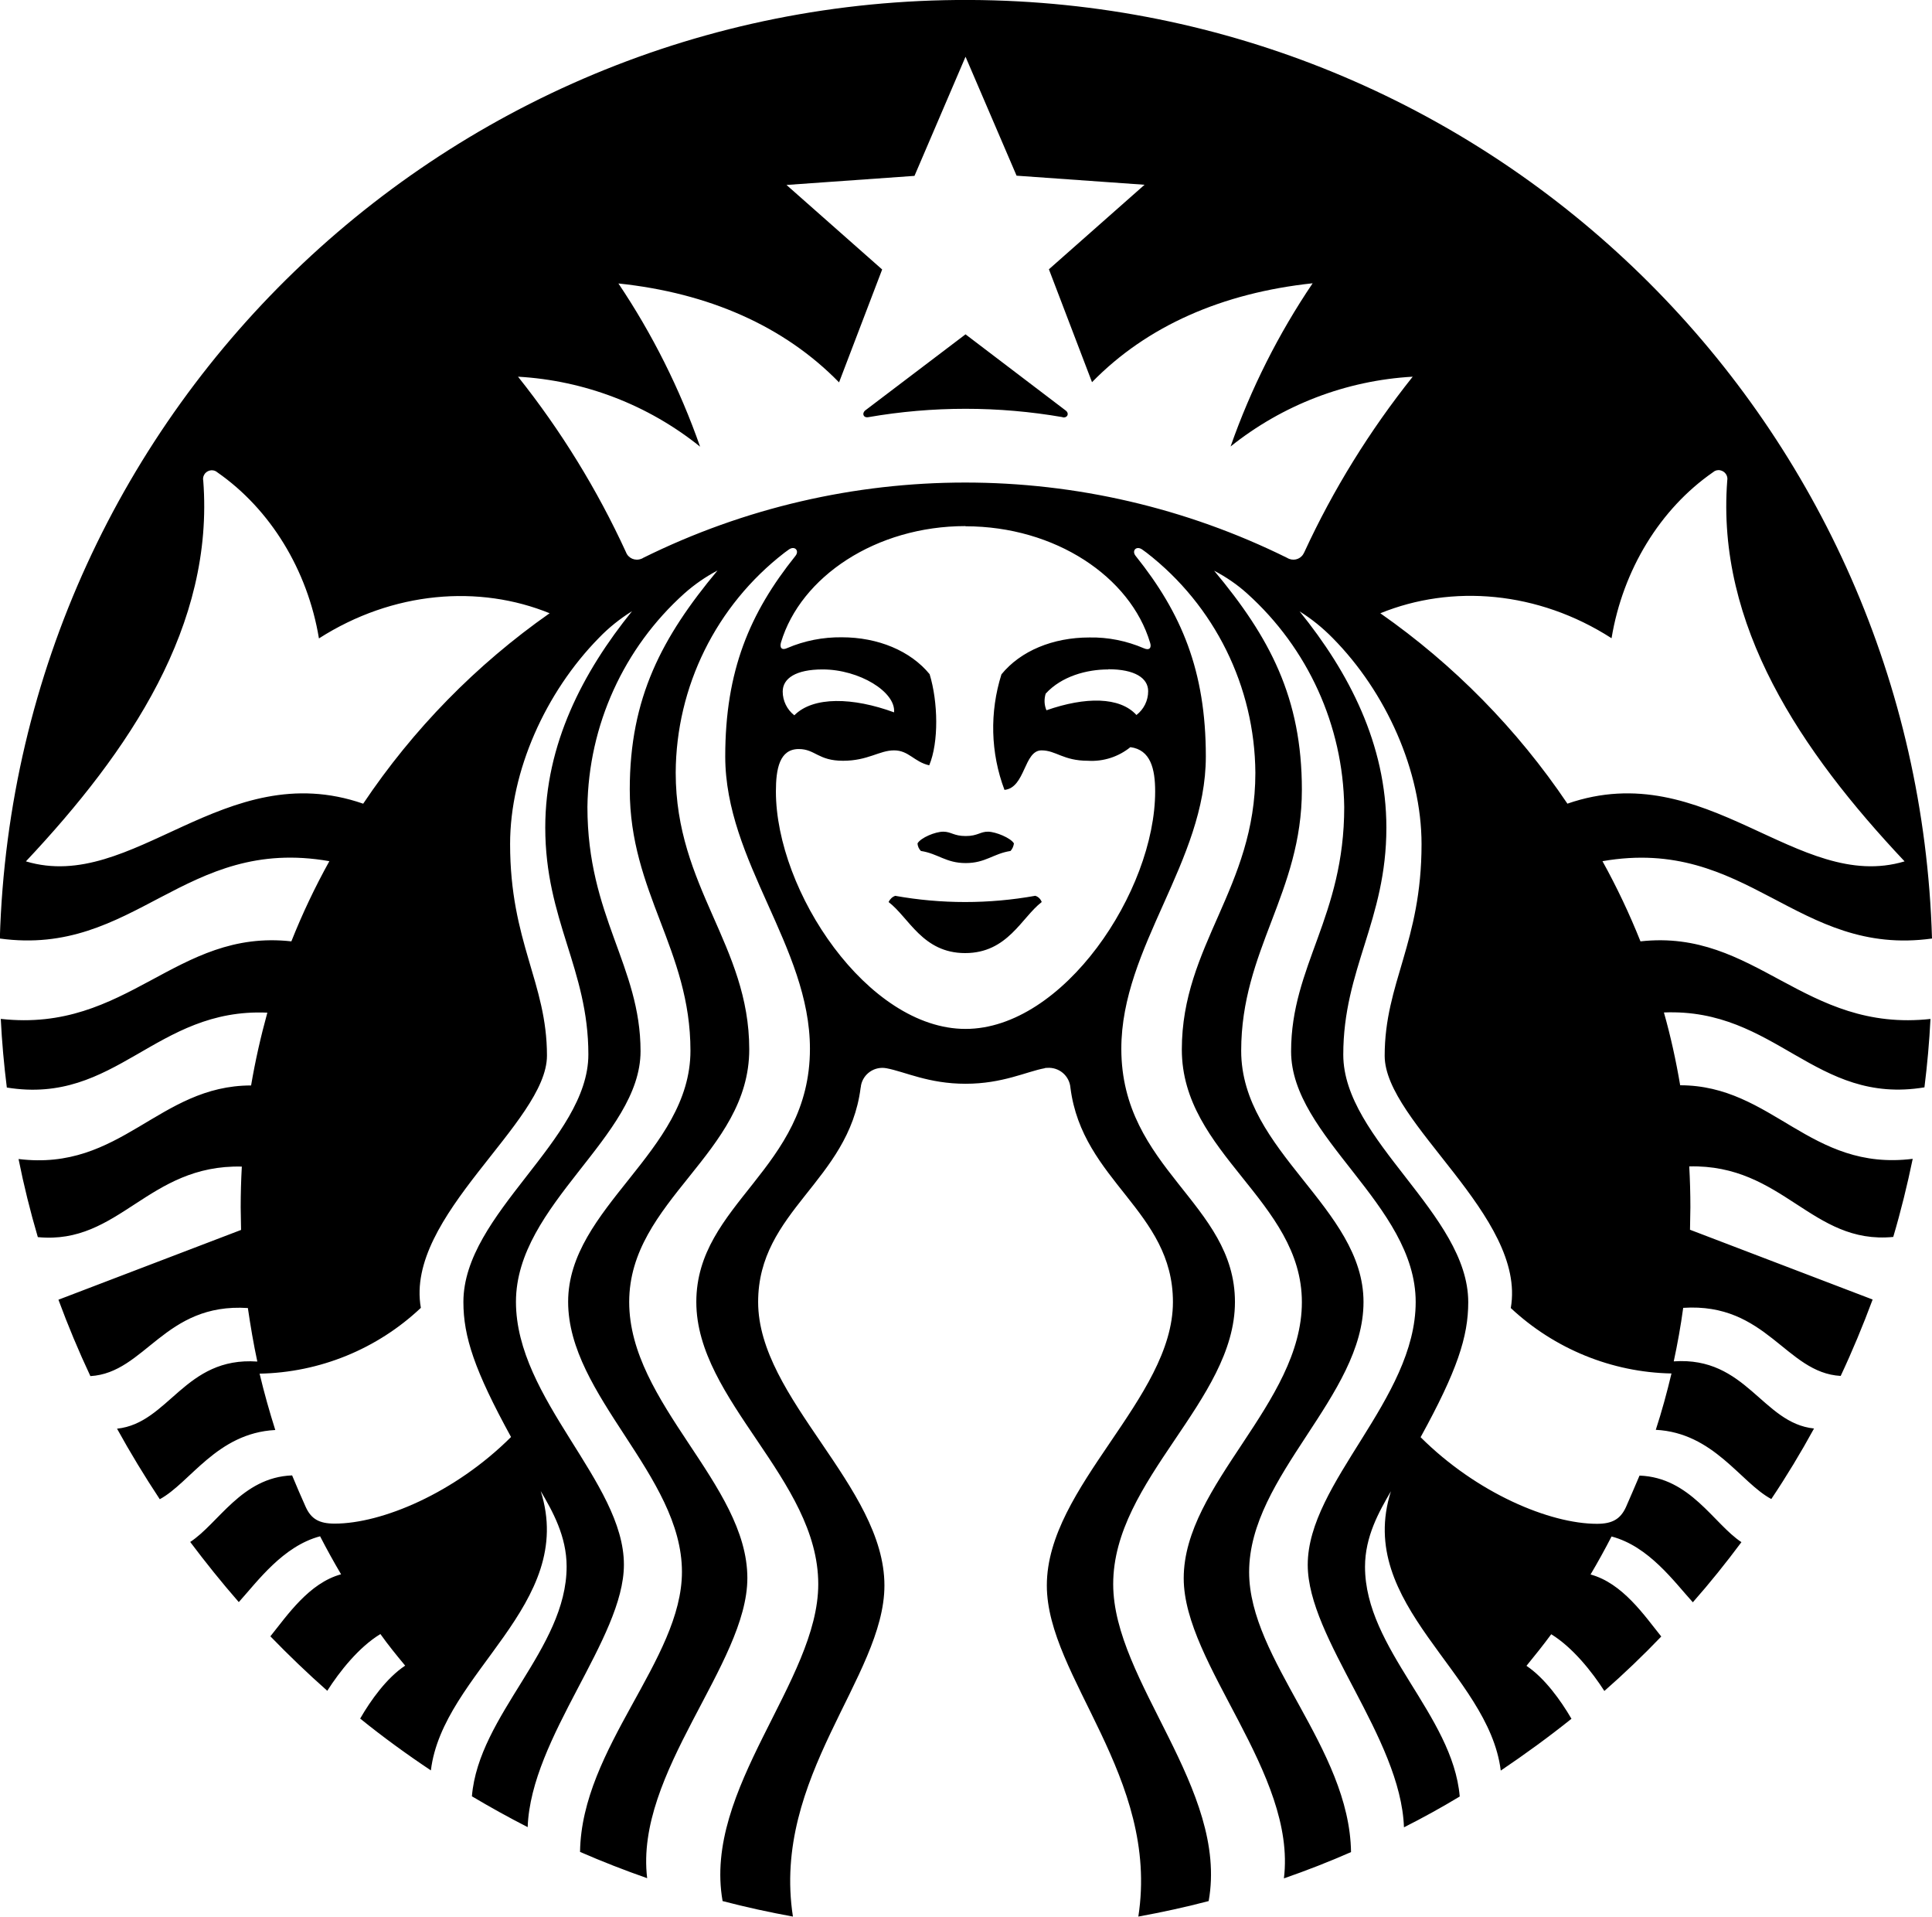
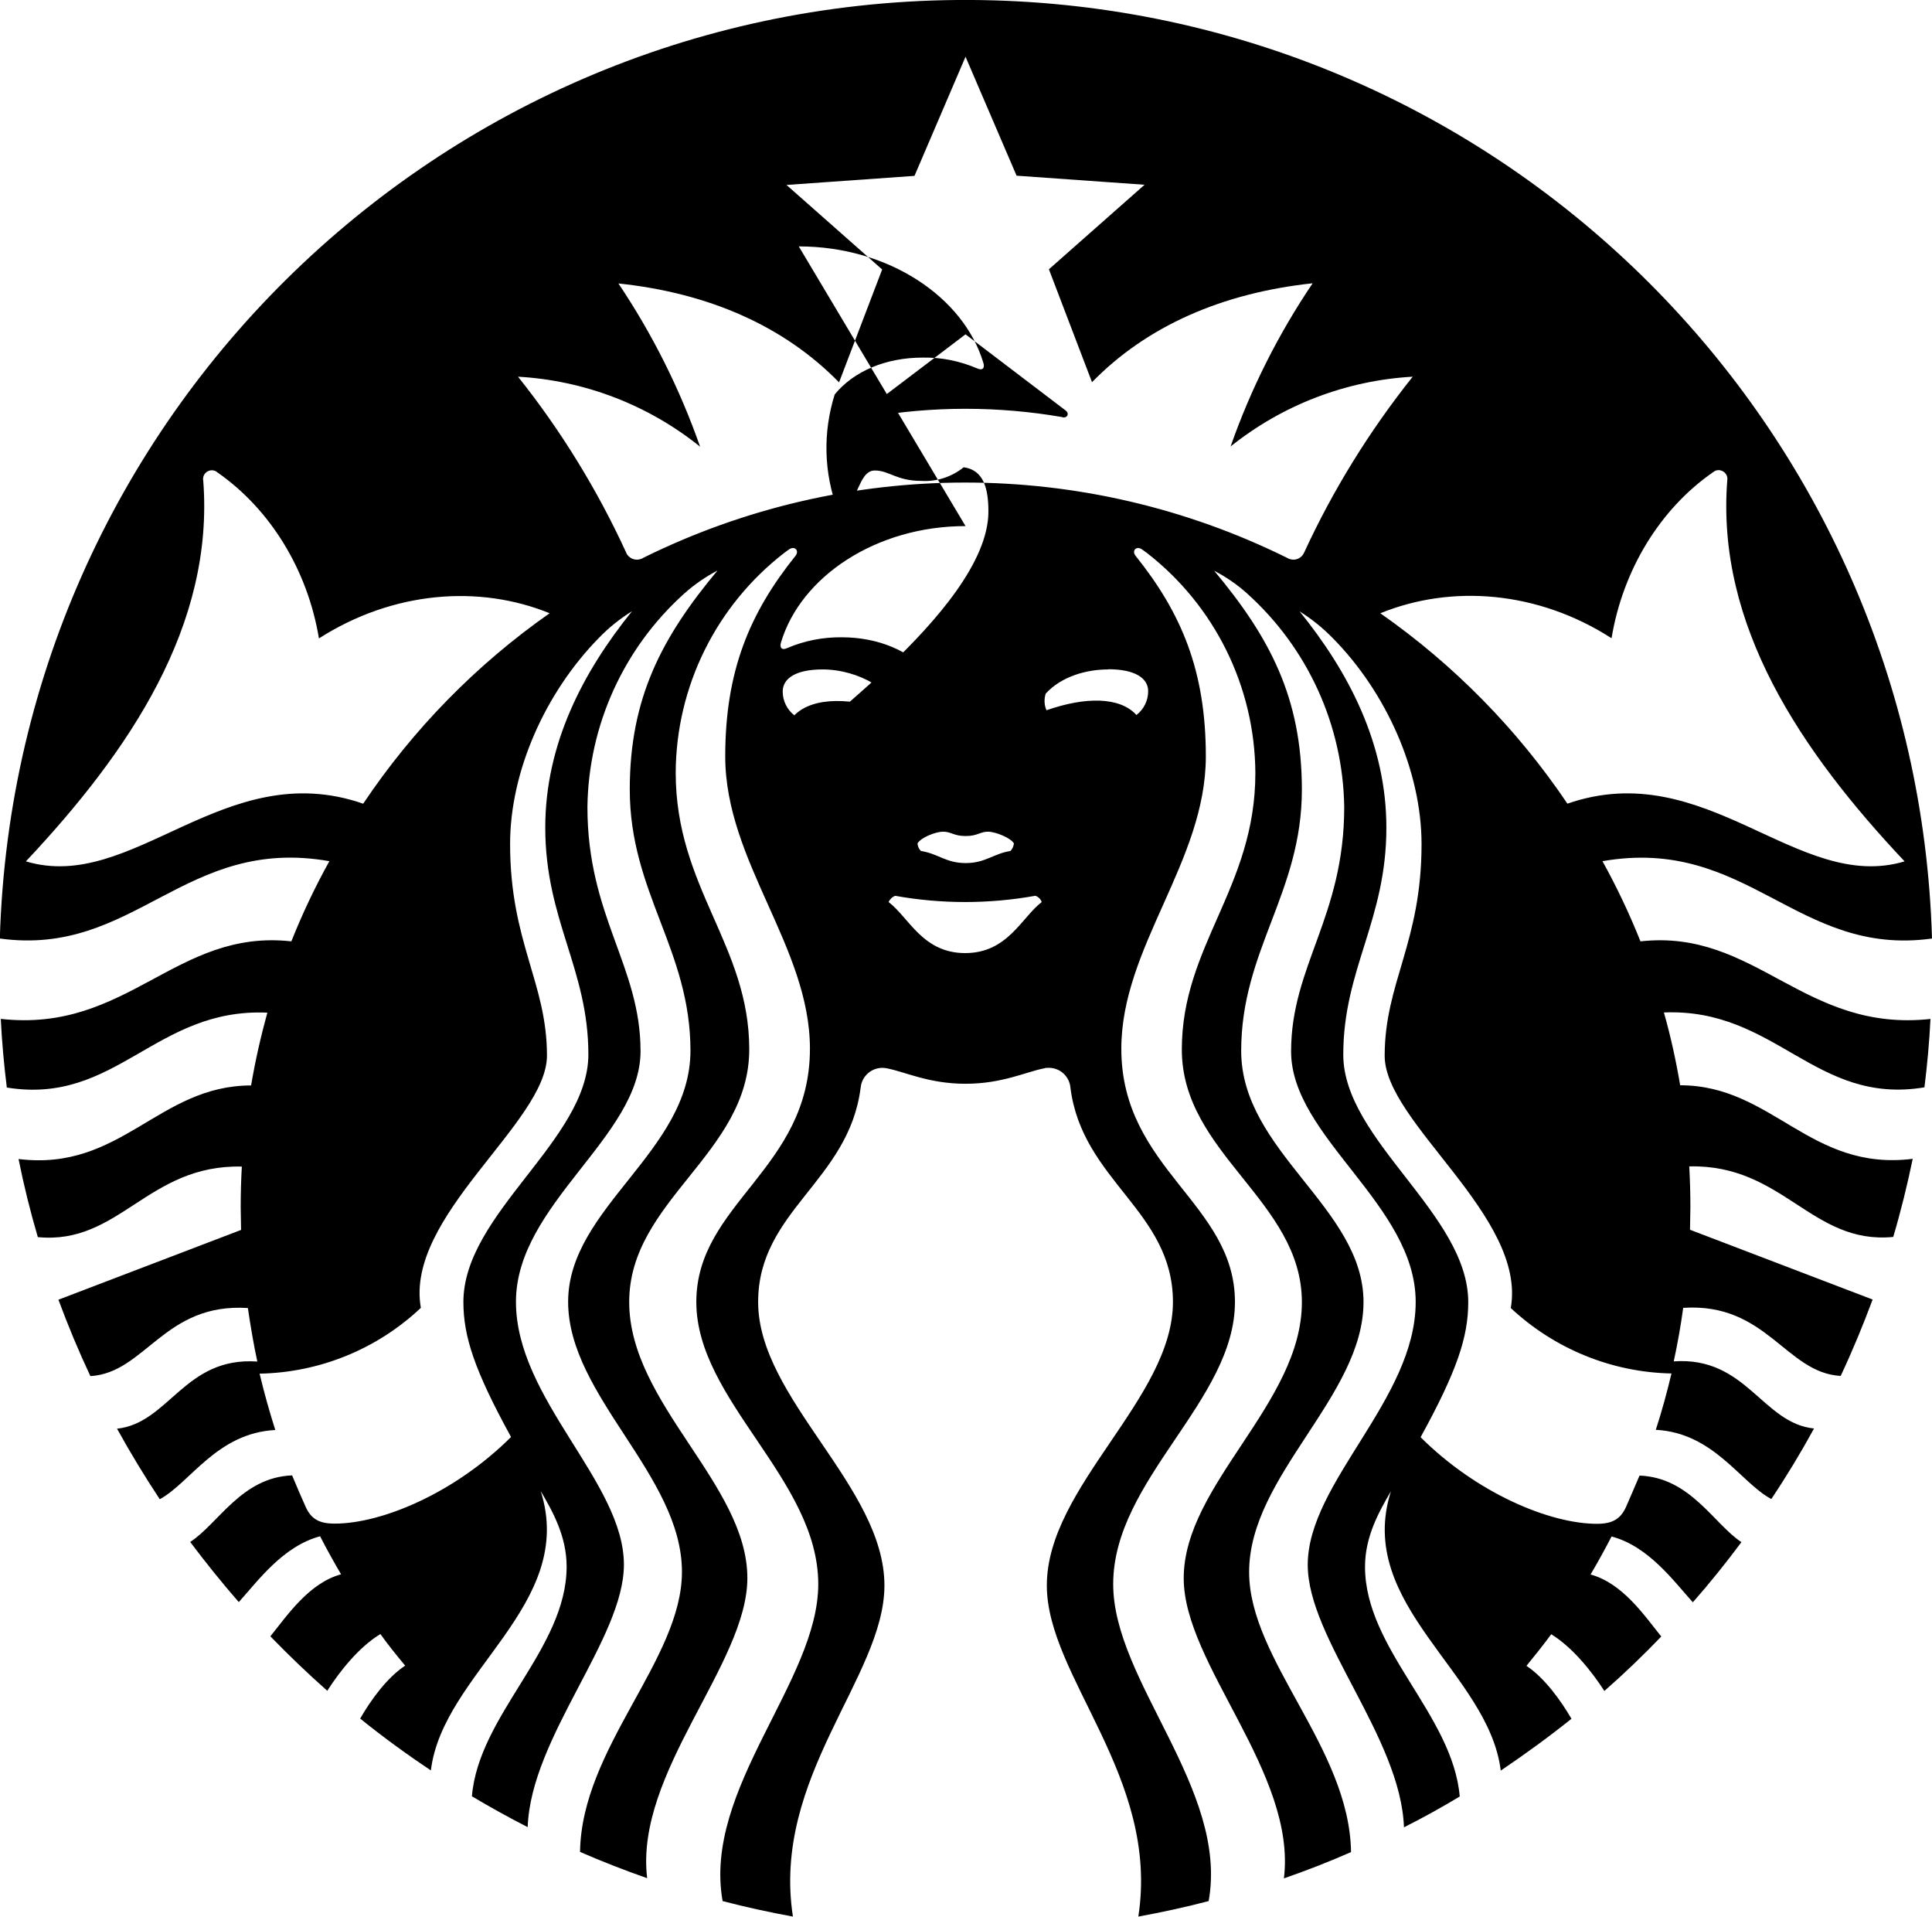
<svg xmlns="http://www.w3.org/2000/svg" id="Layer_2" data-name="Layer 2" viewBox="0 0 102.19 101.37">
  <g id="Layer_1-2" data-name="Layer 1">
-     <path d="m56.21,22.06c-3.4-.59-6.88-.59-10.28,0-.26.05-.36-.2-.16-.36l5.3-4.02,5.3,4.03c.2.15.1.4-.16.36Zm-8.85,25.31c-.16.05-.29.18-.36.33,1.08.82,1.8,2.7,4.05,2.7s2.98-1.88,4.05-2.7c-.06-.16-.18-.28-.34-.33-2.45.44-4.97.44-7.42,0h.02Zm3.71-3.16c-.62,0-.76-.23-1.18-.23s-1.19.32-1.36.62c.01.15.07.29.18.4.91.14,1.32.64,2.37.64s1.46-.5,2.37-.64c.1-.11.16-.25.18-.4-.17-.29-.95-.61-1.36-.62s-.56.23-1.18.23h0Zm51.04,9.66c-.06,1.22-.17,2.43-.32,3.63-5.79.96-7.85-4.2-13.78-3.96.36,1.27.64,2.55.86,3.85,4.89,0,6.86,4.57,12.3,3.89-.29,1.4-.63,2.78-1.03,4.13-4.32.42-5.82-3.85-10.79-3.73.04.72.06,1.44.06,2.16l-.02,1.19,9.66,3.69c-.51,1.37-1.07,2.72-1.69,4.04-2.91-.16-3.91-3.89-8.33-3.6-.13.96-.3,1.9-.5,2.83,3.84-.27,4.68,3.27,7.42,3.55-.7,1.28-1.45,2.52-2.26,3.73-1.63-.87-3.04-3.5-6.11-3.66.32-.98.59-1.97.83-2.98-3.16-.06-6.19-1.3-8.5-3.46.85-4.85-6.67-9.79-6.67-13.34,0-3.86,1.95-5.99,1.95-11.19,0-3.86-1.87-8.04-4.7-10.9-.53-.54-1.11-1.01-1.75-1.41,2.6,3.21,4.59,7.02,4.59,11.44,0,4.9-2.28,7.48-2.28,12s6.61,8.43,6.61,13.09c0,1.83-.59,3.63-2.52,7.14,2.97,2.96,6.83,4.58,9.33,4.58.81,0,1.24-.25,1.53-.88.24-.55.48-1.1.72-1.67,2.69.1,3.92,2.55,5.39,3.52-.82,1.1-1.67,2.16-2.57,3.18-1-1.1-2.33-2.96-4.3-3.48-.35.68-.72,1.35-1.11,2.01,1.69.46,2.84,2.16,3.74,3.28-.96,1-1.96,1.96-3.01,2.88-.65-1.01-1.67-2.3-2.81-3-.42.57-.86,1.12-1.31,1.67.97.65,1.82,1.84,2.38,2.8-1.2.96-2.45,1.87-3.74,2.74-.64-5.19-7.72-8.75-5.81-14.77-.63,1.08-1.37,2.39-1.37,3.99,0,4.36,4.64,7.82,5.01,12.15-.96.58-1.94,1.12-2.95,1.63-.17-4.76-5.09-9.97-5.09-13.88,0-4.36,5.71-8.75,5.71-13.9s-6.59-8.72-6.59-13.25,2.81-7.12,2.81-12.92c-.06-4.31-1.92-8.4-5.13-11.29-.53-.48-1.12-.88-1.75-1.21,2.94,3.52,4.64,6.72,4.64,11.58,0,5.45-3.21,8.48-3.21,13.81s6.47,8.3,6.47,13.28-6.05,9.17-6.05,14.28c0,4.65,5.31,9.29,5.39,14.81-1.16.51-2.34.97-3.55,1.39.68-5.57-5.3-11.32-5.3-15.87,0-4.97,6.25-9.24,6.25-14.6s-6.35-7.85-6.35-13.36,3.89-8.55,3.89-14.63c-.03-4.56-2.15-8.85-5.75-11.64l-.22-.16c-.32-.24-.59.05-.36.33,2.42,3.02,3.71,6.07,3.71,10.6,0,5.56-4.47,10.07-4.47,15.46,0,6.36,6.01,8.17,6.01,13.39s-6.44,9.39-6.44,14.92c0,5.14,6.11,10.83,5.05,16.76-1.22.32-2.46.59-3.72.82,1.14-7.38-4.84-12.68-4.84-17.51,0-5.23,6.67-9.89,6.67-14.99,0-4.82-4.79-6.39-5.42-11.32-.05-.64-.6-1.11-1.24-1.06-.04,0-.09,0-.13.02-.97.18-2.22.82-4.18.82s-3.21-.64-4.18-.82c-.63-.12-1.23.29-1.35.91,0,.04-.01.09-.02.13-.63,4.93-5.42,6.5-5.42,11.32,0,5.11,6.68,9.76,6.68,14.99,0,4.83-5.98,10.13-4.84,17.51-1.26-.23-2.5-.5-3.72-.82-1.05-5.93,5.06-11.63,5.06-16.76,0-5.54-6.45-9.71-6.45-14.92s6.01-7.03,6.01-13.39c0-5.39-4.48-9.9-4.48-15.46,0-4.52,1.29-7.58,3.71-10.6.23-.28-.04-.57-.36-.33l-.22.16c-3.61,2.79-5.73,7.08-5.75,11.63,0,6.08,3.89,9.12,3.89,14.63s-6.35,7.99-6.35,13.36,6.25,9.63,6.25,14.6c0,4.55-5.97,10.3-5.3,15.87-1.2-.42-2.38-.88-3.55-1.39.08-5.52,5.39-10.16,5.39-14.81,0-5.11-6.02-9.3-6.02-14.28s6.47-7.94,6.47-13.28-3.21-8.36-3.21-13.81c0-4.85,1.7-8.05,4.64-11.58-.63.33-1.22.74-1.75,1.21-3.21,2.88-5.07,6.97-5.13,11.29,0,5.8,2.81,8.4,2.81,12.92s-6.59,8.09-6.59,13.25,5.71,9.53,5.71,13.9c0,3.91-4.92,9.12-5.09,13.88-1-.51-1.99-1.06-2.95-1.63.36-4.32,5.01-7.79,5.01-12.15,0-1.6-.74-2.92-1.37-3.99,1.91,6.02-5.18,9.58-5.81,14.77-1.29-.86-2.54-1.77-3.74-2.74.55-.96,1.41-2.16,2.38-2.8-.45-.54-.89-1.08-1.31-1.67-1.14.69-2.16,1.98-2.81,3-1.04-.92-2.04-1.88-3.01-2.88.9-1.12,2.05-2.82,3.74-3.28-.39-.66-.76-1.33-1.11-2.01-1.96.52-3.3,2.37-4.3,3.48-.9-1.03-1.75-2.09-2.57-3.18,1.49-.97,2.72-3.42,5.39-3.52.23.56.47,1.11.72,1.67.29.64.72.88,1.53.88,2.5,0,6.36-1.62,9.33-4.58-1.93-3.52-2.52-5.31-2.52-7.14,0-4.68,6.61-8.57,6.61-13.09s-2.28-7.1-2.28-12c0-4.41,1.99-8.22,4.59-11.44-.64.4-1.23.87-1.75,1.41-2.83,2.88-4.7,7.05-4.7,10.9,0,5.2,1.95,7.33,1.95,11.19,0,3.55-7.53,8.49-6.67,13.34-2.31,2.18-5.35,3.42-8.53,3.48.24,1.01.52,2,.83,2.98-3.09.16-4.5,2.79-6.11,3.66-.8-1.21-1.56-2.46-2.26-3.73,2.75-.29,3.57-3.82,7.42-3.55-.2-.93-.36-1.88-.5-2.83-4.42-.29-5.42,3.43-8.33,3.6-.62-1.32-1.18-2.66-1.69-4.04l9.66-3.69-.02-1.19c0-.72.02-1.44.06-2.16-4.98-.12-6.47,4.15-10.79,3.73-.4-1.36-.74-2.73-1.02-4.13,5.43.67,7.4-3.89,12.3-3.89.22-1.3.51-2.58.86-3.85-5.93-.26-7.99,4.9-13.78,3.96-.15-1.2-.26-2.41-.32-3.63,6.73.75,9.25-4.78,15.37-4.1.58-1.46,1.25-2.87,2.01-4.24-7.68-1.35-10.28,5.07-17.43,4.09C.82,21.41,24.36-.8,52.58.02c27.07.79,48.82,22.54,49.61,49.61-7.15.99-9.75-5.43-17.43-4.09.76,1.37,1.43,2.79,2.01,4.24,6.11-.68,8.63,4.85,15.37,4.1h-.03ZM29.1,32.44c-3.76-1.54-8.32-1.18-12.23,1.32-.6-3.62-2.57-6.83-5.37-8.78-.19-.17-.48-.14-.65.05-.09.11-.13.25-.1.38.59,7.65-3.88,14.29-9.38,20.14,5.67,1.7,10.49-5.6,17.84-3.05,2.64-3.94,5.98-7.35,9.86-10.07h.01Zm21.97-4.62c-4.74,0-8.72,2.68-9.76,6.15-.08.27.03.44.33.3.91-.39,1.89-.58,2.88-.57,1.93,0,3.64.72,4.65,1.95.45,1.47.49,3.6-.02,4.82-.8-.18-1.08-.79-1.86-.79s-1.38.55-2.7.55-1.47-.62-2.34-.62c-1.02,0-1.21,1.05-1.21,2.24,0,5.29,4.86,12.56,10.03,12.56s10.03-7.28,10.03-12.56c0-1.19-.24-2.2-1.31-2.34-.63.51-1.43.77-2.24.72-1.32,0-1.69-.55-2.46-.55-.94,0-.85,1.98-1.96,2.09-.74-1.96-.79-4.11-.16-6.11,1.01-1.24,2.72-1.95,4.65-1.95.99-.02,1.97.18,2.88.57.31.14.42-.04.33-.3-1.04-3.47-5.01-6.15-9.76-6.15h0Zm7.55,7.58c-1.14,0-2.47.36-3.31,1.28-.09.29-.08.6.04.88,2.06-.72,3.88-.72,4.76.25.39-.3.62-.76.62-1.26,0-.69-.7-1.16-2.11-1.16Zm-16.6,2.42c1-1,3.09-.95,5.27-.15.1-1.08-1.84-2.27-3.78-2.27-1.41,0-2.11.47-2.11,1.17,0,.49.23.96.62,1.26h0Zm32.7-17.9c-3.52.2-6.88,1.49-9.63,3.69,1.07-3.05,2.53-5.95,4.34-8.63-4.77.51-8.76,2.25-11.67,5.23l-2.28-5.97,5.06-4.47-6.77-.48-2.7-6.29-2.7,6.3-6.77.48,5.06,4.47-2.28,5.97c-2.91-2.98-6.9-4.73-11.67-5.23,1.8,2.68,3.25,5.58,4.32,8.63-2.75-2.21-6.11-3.5-9.63-3.7,2.27,2.85,4.19,5.97,5.71,9.28.12.32.48.48.81.35.04-.01.07-.03.1-.05,10.73-5.31,23.33-5.31,34.06,0,.29.18.67.1.85-.19.02-.04.04-.07.06-.11,1.53-3.32,3.46-6.43,5.74-9.29h0Zm8.18,22.58c7.35-2.55,12.17,4.75,17.84,3.05-5.5-5.84-9.97-12.48-9.38-20.14.05-.25-.12-.49-.37-.54-.14-.03-.28.01-.38.1-2.8,1.94-4.77,5.16-5.37,8.78-3.89-2.5-8.45-2.86-12.23-1.32,3.89,2.72,7.24,6.13,9.89,10.06h0Z" />
+     <path d="m56.21,22.06c-3.4-.59-6.88-.59-10.28,0-.26.05-.36-.2-.16-.36l5.3-4.02,5.3,4.03c.2.15.1.4-.16.36Zm-8.85,25.31c-.16.05-.29.18-.36.33,1.08.82,1.8,2.7,4.05,2.7s2.98-1.88,4.05-2.7c-.06-.16-.18-.28-.34-.33-2.45.44-4.97.44-7.42,0h.02Zm3.71-3.16c-.62,0-.76-.23-1.18-.23s-1.19.32-1.36.62c.01.15.07.29.18.4.91.14,1.32.64,2.37.64s1.46-.5,2.37-.64c.1-.11.16-.25.18-.4-.17-.29-.95-.61-1.36-.62s-.56.23-1.18.23h0Zm51.04,9.66c-.06,1.22-.17,2.43-.32,3.63-5.79.96-7.85-4.2-13.78-3.96.36,1.27.64,2.55.86,3.85,4.89,0,6.86,4.57,12.3,3.89-.29,1.4-.63,2.78-1.03,4.13-4.32.42-5.82-3.85-10.79-3.73.04.72.06,1.44.06,2.16l-.02,1.19,9.66,3.69c-.51,1.37-1.07,2.72-1.69,4.04-2.91-.16-3.91-3.89-8.33-3.6-.13.96-.3,1.9-.5,2.83,3.84-.27,4.68,3.27,7.42,3.55-.7,1.28-1.45,2.52-2.26,3.73-1.63-.87-3.04-3.5-6.11-3.66.32-.98.59-1.97.83-2.98-3.16-.06-6.19-1.3-8.5-3.46.85-4.85-6.67-9.79-6.67-13.34,0-3.86,1.95-5.99,1.95-11.19,0-3.86-1.87-8.04-4.7-10.9-.53-.54-1.11-1.01-1.75-1.41,2.6,3.21,4.59,7.02,4.59,11.44,0,4.9-2.28,7.48-2.28,12s6.61,8.43,6.61,13.09c0,1.83-.59,3.63-2.52,7.14,2.97,2.96,6.83,4.58,9.33,4.58.81,0,1.24-.25,1.53-.88.24-.55.48-1.1.72-1.67,2.69.1,3.92,2.55,5.39,3.52-.82,1.1-1.67,2.16-2.57,3.18-1-1.1-2.33-2.96-4.3-3.48-.35.68-.72,1.35-1.11,2.01,1.69.46,2.84,2.16,3.74,3.28-.96,1-1.96,1.96-3.01,2.88-.65-1.01-1.67-2.3-2.81-3-.42.57-.86,1.12-1.31,1.67.97.65,1.82,1.84,2.38,2.8-1.2.96-2.45,1.87-3.74,2.74-.64-5.19-7.72-8.75-5.81-14.77-.63,1.08-1.37,2.39-1.37,3.99,0,4.36,4.64,7.82,5.01,12.15-.96.58-1.94,1.12-2.95,1.63-.17-4.76-5.09-9.97-5.09-13.88,0-4.36,5.71-8.75,5.71-13.9s-6.59-8.72-6.59-13.25,2.81-7.12,2.81-12.92c-.06-4.31-1.92-8.4-5.13-11.29-.53-.48-1.12-.88-1.75-1.21,2.94,3.52,4.64,6.72,4.64,11.58,0,5.45-3.21,8.48-3.21,13.81s6.47,8.3,6.47,13.28-6.05,9.17-6.05,14.28c0,4.65,5.31,9.29,5.39,14.81-1.16.51-2.34.97-3.55,1.39.68-5.57-5.3-11.32-5.3-15.87,0-4.97,6.25-9.24,6.25-14.6s-6.35-7.85-6.35-13.36,3.89-8.55,3.89-14.63c-.03-4.56-2.15-8.85-5.75-11.64l-.22-.16c-.32-.24-.59.05-.36.33,2.42,3.02,3.71,6.07,3.71,10.6,0,5.56-4.47,10.07-4.47,15.46,0,6.36,6.01,8.17,6.01,13.39s-6.44,9.39-6.44,14.92c0,5.14,6.11,10.83,5.05,16.76-1.22.32-2.46.59-3.72.82,1.14-7.38-4.84-12.68-4.84-17.51,0-5.23,6.67-9.89,6.67-14.99,0-4.82-4.79-6.39-5.42-11.32-.05-.64-.6-1.11-1.24-1.06-.04,0-.09,0-.13.02-.97.18-2.22.82-4.18.82s-3.21-.64-4.18-.82c-.63-.12-1.23.29-1.35.91,0,.04-.01.09-.02.13-.63,4.93-5.42,6.5-5.42,11.32,0,5.11,6.68,9.76,6.68,14.99,0,4.83-5.98,10.13-4.84,17.51-1.26-.23-2.5-.5-3.72-.82-1.05-5.93,5.06-11.63,5.06-16.76,0-5.54-6.45-9.71-6.45-14.92s6.01-7.03,6.01-13.39c0-5.39-4.48-9.9-4.48-15.46,0-4.52,1.29-7.58,3.71-10.6.23-.28-.04-.57-.36-.33l-.22.16c-3.61,2.79-5.73,7.08-5.75,11.63,0,6.08,3.89,9.12,3.89,14.63s-6.35,7.99-6.35,13.36,6.25,9.63,6.25,14.6c0,4.55-5.97,10.3-5.3,15.87-1.2-.42-2.38-.88-3.55-1.39.08-5.52,5.39-10.16,5.39-14.81,0-5.11-6.02-9.3-6.02-14.28s6.47-7.94,6.47-13.28-3.21-8.36-3.21-13.81c0-4.85,1.7-8.05,4.64-11.58-.63.33-1.22.74-1.75,1.21-3.21,2.88-5.07,6.97-5.13,11.29,0,5.8,2.81,8.4,2.81,12.92s-6.59,8.09-6.59,13.25,5.71,9.53,5.71,13.9c0,3.91-4.92,9.12-5.09,13.88-1-.51-1.99-1.06-2.95-1.63.36-4.32,5.01-7.79,5.01-12.15,0-1.6-.74-2.92-1.37-3.99,1.91,6.02-5.18,9.58-5.81,14.77-1.29-.86-2.54-1.77-3.74-2.74.55-.96,1.41-2.16,2.38-2.8-.45-.54-.89-1.08-1.31-1.67-1.14.69-2.16,1.98-2.81,3-1.04-.92-2.04-1.88-3.01-2.88.9-1.12,2.05-2.82,3.74-3.28-.39-.66-.76-1.33-1.11-2.01-1.96.52-3.3,2.37-4.3,3.48-.9-1.03-1.75-2.09-2.57-3.18,1.49-.97,2.72-3.42,5.39-3.52.23.56.47,1.11.72,1.67.29.64.72.88,1.53.88,2.5,0,6.36-1.62,9.33-4.58-1.93-3.52-2.52-5.31-2.52-7.14,0-4.68,6.61-8.57,6.61-13.09s-2.28-7.1-2.28-12c0-4.41,1.99-8.22,4.59-11.44-.64.4-1.23.87-1.75,1.41-2.83,2.88-4.7,7.05-4.7,10.9,0,5.2,1.95,7.33,1.95,11.19,0,3.55-7.53,8.49-6.67,13.34-2.31,2.18-5.35,3.42-8.53,3.48.24,1.01.52,2,.83,2.98-3.09.16-4.5,2.79-6.11,3.66-.8-1.21-1.56-2.46-2.26-3.73,2.75-.29,3.57-3.82,7.42-3.55-.2-.93-.36-1.88-.5-2.83-4.42-.29-5.42,3.43-8.33,3.6-.62-1.32-1.18-2.66-1.69-4.04l9.66-3.69-.02-1.19c0-.72.02-1.44.06-2.16-4.98-.12-6.47,4.15-10.79,3.73-.4-1.36-.74-2.73-1.02-4.13,5.43.67,7.4-3.89,12.3-3.89.22-1.3.51-2.58.86-3.85-5.93-.26-7.99,4.9-13.78,3.96-.15-1.2-.26-2.41-.32-3.63,6.73.75,9.25-4.78,15.37-4.1.58-1.46,1.25-2.87,2.01-4.24-7.68-1.35-10.28,5.07-17.43,4.09C.82,21.41,24.36-.8,52.58.02c27.07.79,48.82,22.54,49.61,49.61-7.15.99-9.75-5.43-17.43-4.09.76,1.37,1.43,2.79,2.01,4.24,6.11-.68,8.63,4.85,15.37,4.1h-.03ZM29.1,32.44c-3.76-1.54-8.32-1.18-12.23,1.32-.6-3.62-2.57-6.83-5.37-8.78-.19-.17-.48-.14-.65.05-.09.11-.13.25-.1.38.59,7.65-3.88,14.29-9.38,20.14,5.67,1.7,10.49-5.6,17.84-3.05,2.64-3.94,5.98-7.35,9.86-10.07h.01Zm21.97-4.62c-4.74,0-8.72,2.68-9.76,6.15-.08.27.03.44.33.3.91-.39,1.89-.58,2.88-.57,1.93,0,3.64.72,4.65,1.95.45,1.47.49,3.6-.02,4.82-.8-.18-1.08-.79-1.86-.79s-1.38.55-2.7.55-1.47-.62-2.34-.62s10.03-7.28,10.03-12.56c0-1.19-.24-2.2-1.31-2.34-.63.51-1.43.77-2.24.72-1.32,0-1.69-.55-2.46-.55-.94,0-.85,1.98-1.96,2.09-.74-1.96-.79-4.11-.16-6.11,1.01-1.24,2.72-1.95,4.65-1.95.99-.02,1.97.18,2.88.57.31.14.42-.04.33-.3-1.04-3.47-5.01-6.15-9.76-6.15h0Zm7.55,7.58c-1.14,0-2.47.36-3.31,1.28-.09.29-.08.6.04.88,2.06-.72,3.88-.72,4.76.25.39-.3.62-.76.62-1.26,0-.69-.7-1.16-2.11-1.16Zm-16.6,2.42c1-1,3.09-.95,5.27-.15.1-1.08-1.84-2.27-3.78-2.27-1.41,0-2.11.47-2.11,1.17,0,.49.23.96.62,1.26h0Zm32.7-17.9c-3.52.2-6.88,1.49-9.63,3.69,1.07-3.05,2.53-5.95,4.34-8.63-4.77.51-8.76,2.25-11.67,5.23l-2.28-5.97,5.06-4.47-6.77-.48-2.7-6.29-2.7,6.3-6.77.48,5.06,4.47-2.28,5.97c-2.91-2.98-6.9-4.73-11.67-5.23,1.8,2.68,3.25,5.58,4.32,8.63-2.75-2.21-6.11-3.5-9.63-3.7,2.27,2.85,4.19,5.97,5.71,9.28.12.32.48.48.81.35.04-.01.07-.03.1-.05,10.73-5.31,23.33-5.31,34.06,0,.29.18.67.1.85-.19.02-.04.04-.07.06-.11,1.53-3.32,3.46-6.43,5.74-9.29h0Zm8.18,22.58c7.35-2.55,12.17,4.75,17.84,3.05-5.5-5.84-9.97-12.48-9.38-20.14.05-.25-.12-.49-.37-.54-.14-.03-.28.01-.38.1-2.8,1.94-4.77,5.16-5.37,8.78-3.89-2.5-8.45-2.86-12.23-1.32,3.89,2.72,7.24,6.13,9.89,10.06h0Z" />
  </g>
</svg>